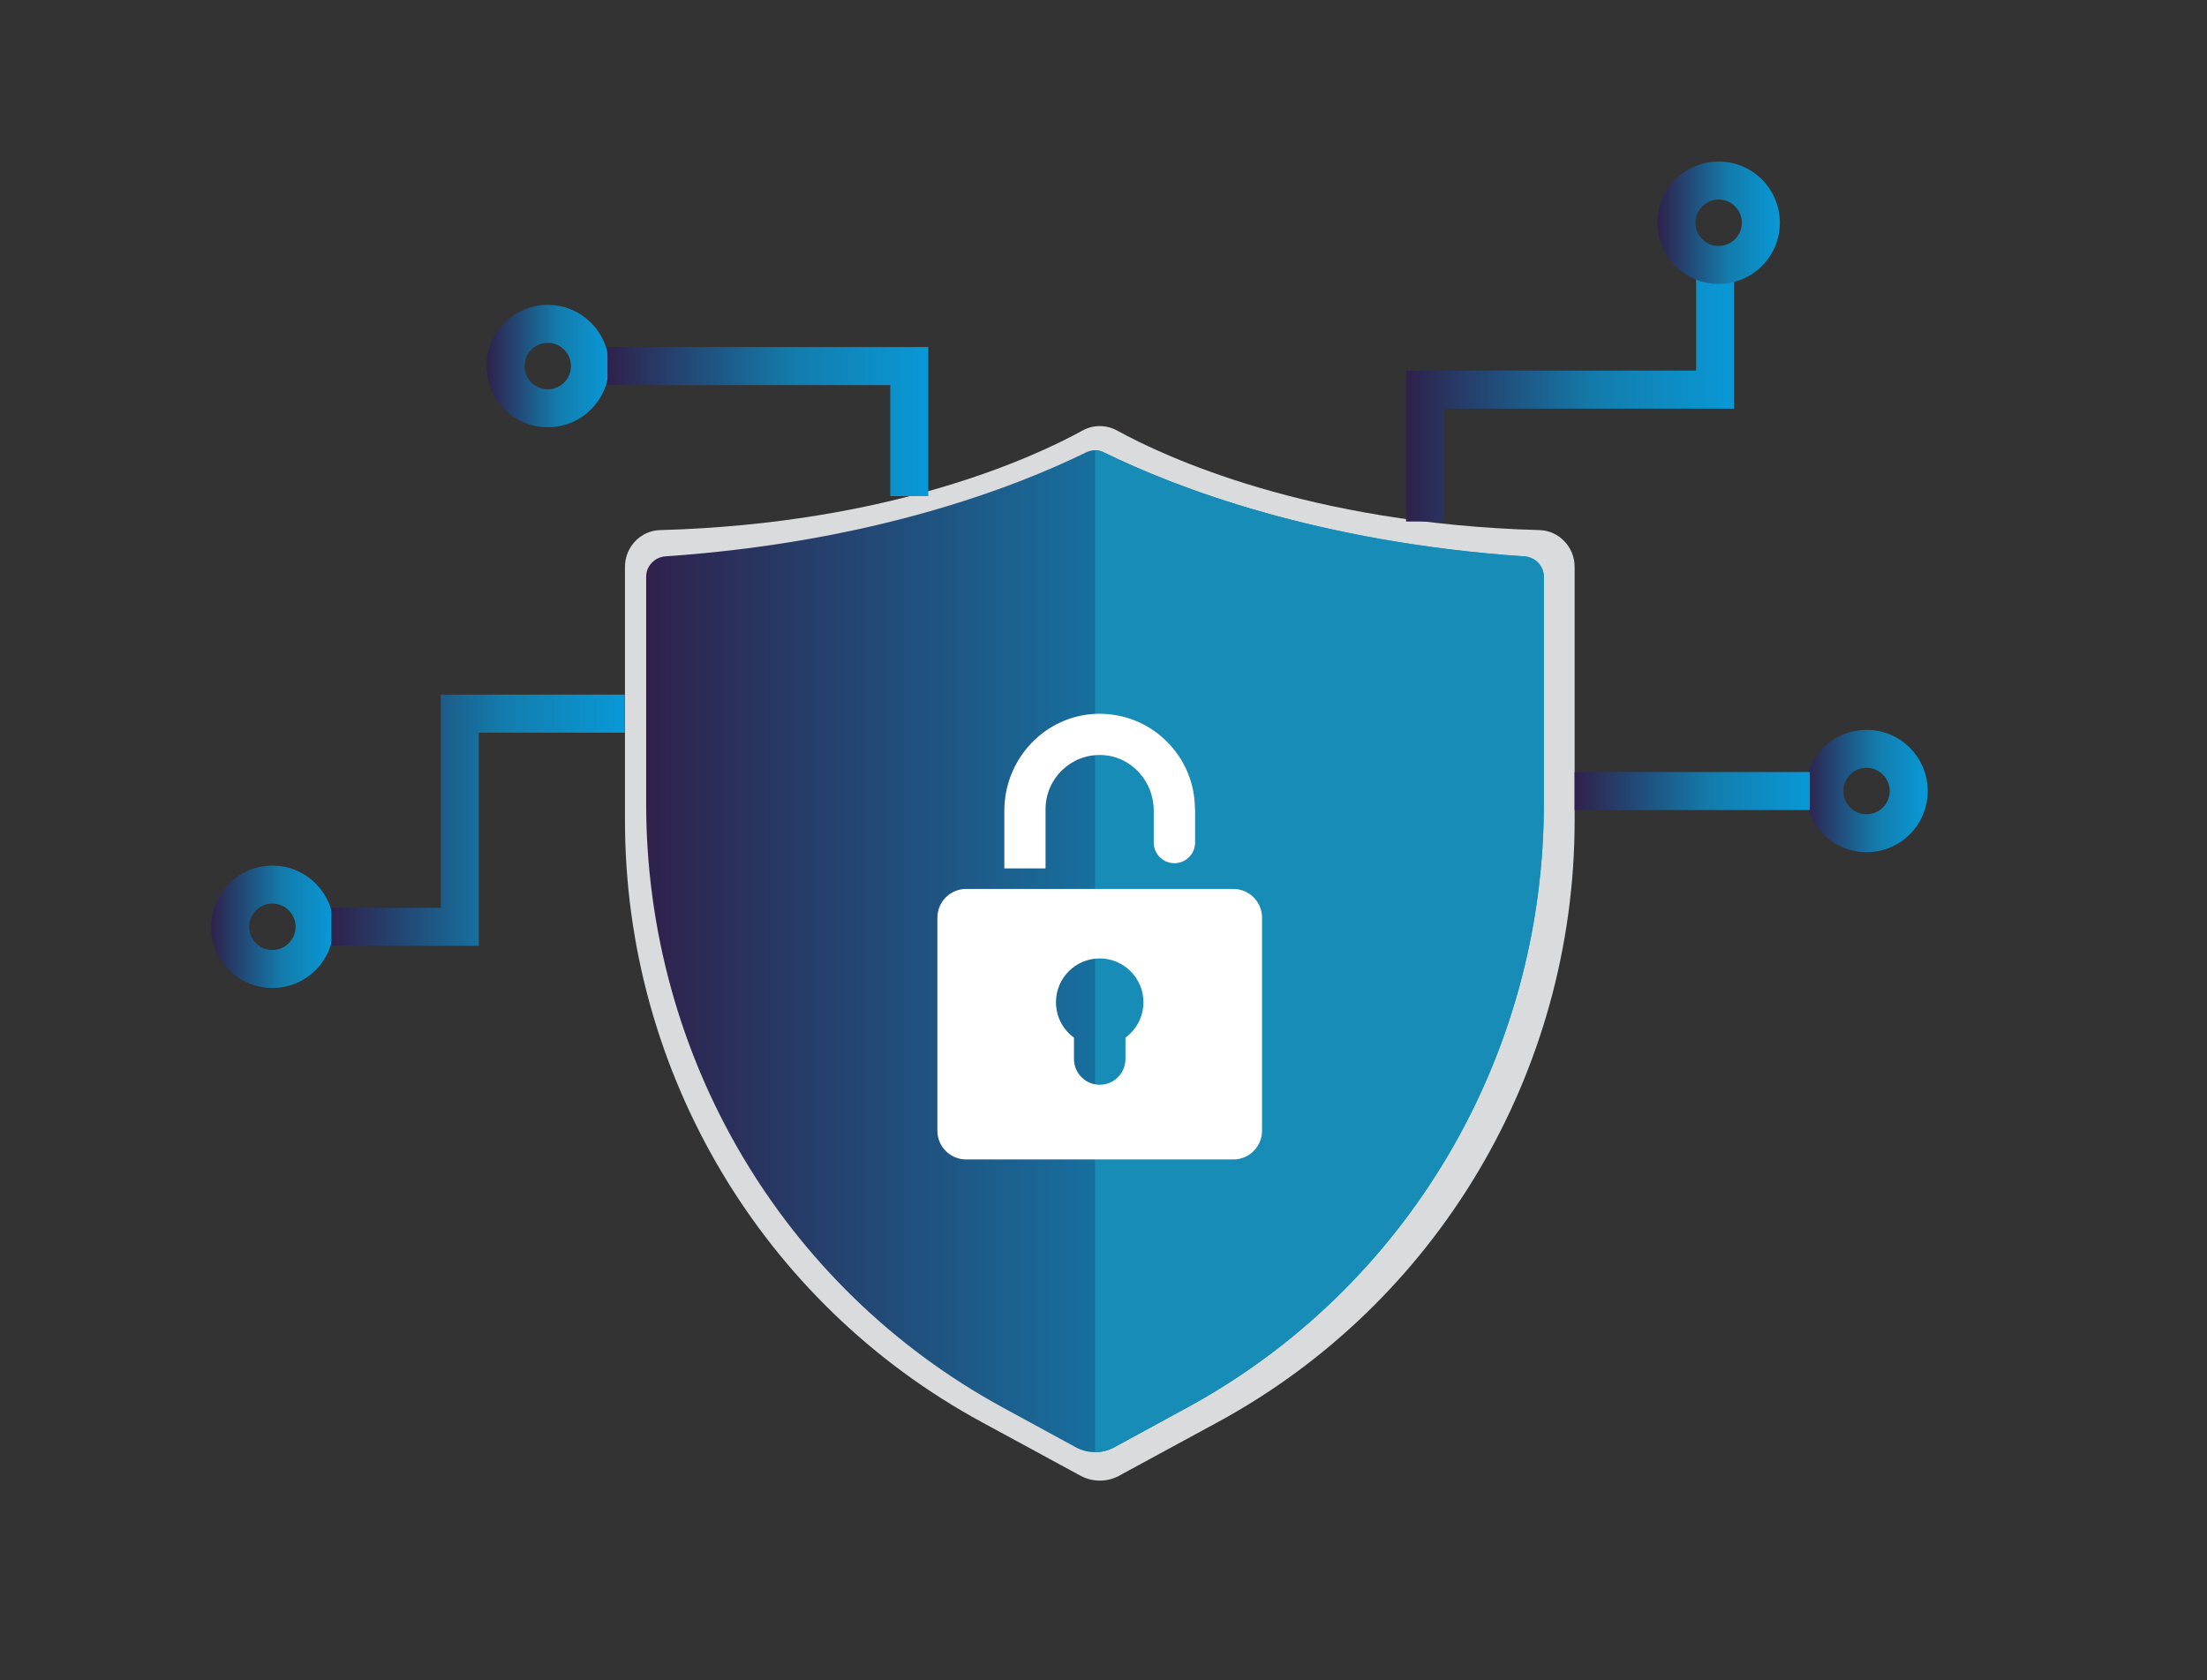
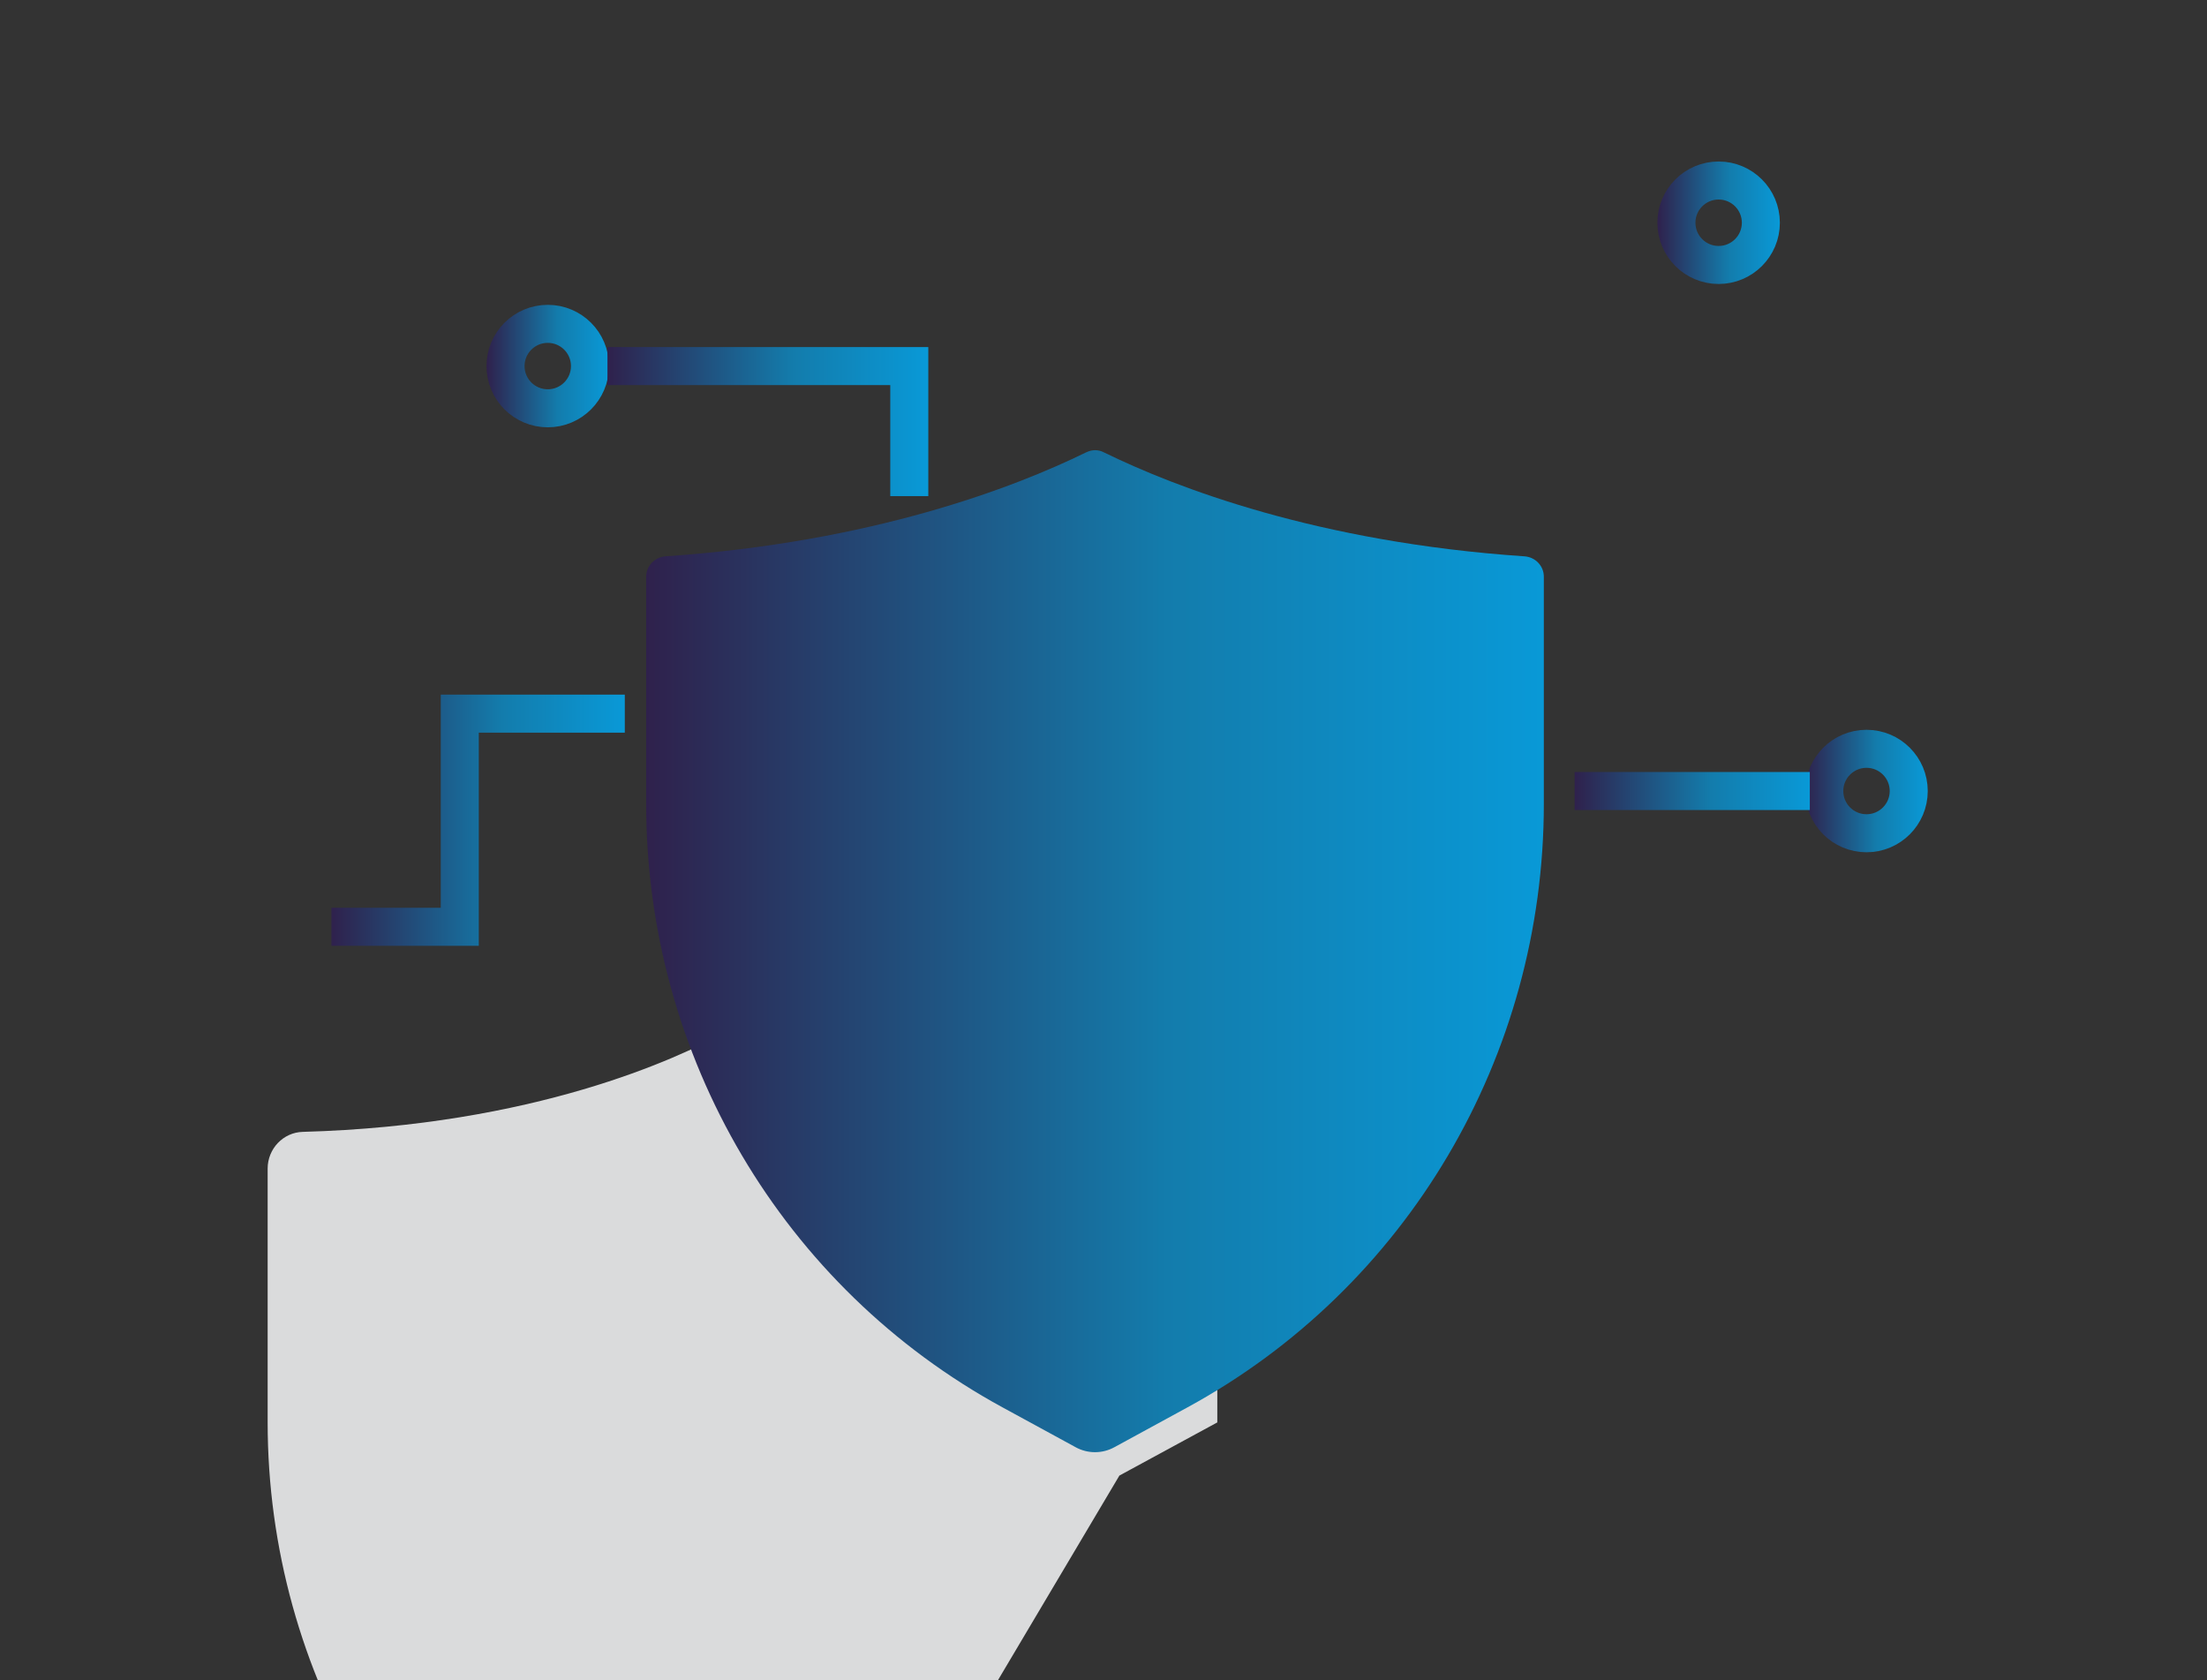
<svg xmlns="http://www.w3.org/2000/svg" xmlns:xlink="http://www.w3.org/1999/xlink" id="Camada_1" data-name="Camada 1" viewBox="0 0 131.19 99.88">
  <rect x="0" y="0" width="131.19" height="99.88" fill="#333333" stroke="none" />
  <defs>
    <style>
      .cls-1 {
        stroke: url(#Gradiente_sem_nome_18-3);
      }

      .cls-1, .cls-2, .cls-3, .cls-4, .cls-5, .cls-6, .cls-7, .cls-8 {
        fill: none;
        stroke-miterlimit: 10;
        stroke-width: 2.26px;
      }

      .cls-2 {
        stroke: url(#Gradiente_sem_nome_18-2);
      }

      .cls-3 {
        stroke: url(#Gradiente_sem_nome_18-5);
      }

      .cls-4 {
        stroke: url(#Gradiente_sem_nome_18-6);
      }

      .cls-5 {
        stroke: url(#Gradiente_sem_nome_18-4);
      }

      .cls-6 {
        stroke: url(#Gradiente_sem_nome_18-9);
      }

      .cls-7 {
        stroke: url(#Gradiente_sem_nome_18-8);
      }

      .cls-8 {
        stroke: url(#Gradiente_sem_nome_18-7);
      }

      .cls-9 {
        fill: url(#Gradiente_sem_nome_18);
      }

      .cls-10 {
        fill: #fff;
      }

      .cls-11 {
        fill: #dadbdc;
      }

      .cls-12 {
        fill: #168cb6;
      }
    </style>
    <linearGradient id="Gradiente_sem_nome_18" data-name="Gradiente sem nome 18" x1="38.41" y1="56.54" x2="91.77" y2="56.54" gradientUnits="userSpaceOnUse">
      <stop offset="0" stop-color="#2f214c" />
      <stop offset=".58" stop-color="#137cac" />
      <stop offset="1" stop-color="#0999d7" />
    </linearGradient>
    <linearGradient id="Gradiente_sem_nome_18-2" data-name="Gradiente sem nome 18" x1="83.58" y1="22.85" x2="103.08" y2="22.85" xlink:href="#Gradiente_sem_nome_18" />
    <linearGradient id="Gradiente_sem_nome_18-3" data-name="Gradiente sem nome 18" x1="98.53" y1="13.24" x2="105.8" y2="13.24" xlink:href="#Gradiente_sem_nome_18" />
    <linearGradient id="Gradiente_sem_nome_18-4" data-name="Gradiente sem nome 18" x1="107.31" y1="47.02" x2="114.58" y2="47.02" xlink:href="#Gradiente_sem_nome_18" />
    <linearGradient id="Gradiente_sem_nome_18-5" data-name="Gradiente sem nome 18" x1="28.93" y1="21.76" x2="36.2" y2="21.76" xlink:href="#Gradiente_sem_nome_18" />
    <linearGradient id="Gradiente_sem_nome_18-6" data-name="Gradiente sem nome 18" x1="12.55" y1="55.09" x2="19.83" y2="55.09" xlink:href="#Gradiente_sem_nome_18" />
    <linearGradient id="Gradiente_sem_nome_18-7" data-name="Gradiente sem nome 18" x1="93.6" y1="47.02" x2="107.58" y2="47.02" xlink:href="#Gradiente_sem_nome_18" />
    <linearGradient id="Gradiente_sem_nome_18-8" data-name="Gradiente sem nome 18" x1="36.11" y1="25.06" x2="55.18" y2="25.06" xlink:href="#Gradiente_sem_nome_18" />
    <linearGradient id="Gradiente_sem_nome_18-9" data-name="Gradiente sem nome 18" x1="19.7" y1="48.75" x2="37.14" y2="48.75" xlink:href="#Gradiente_sem_nome_18" />
  </defs>
  <g>
-     <path class="cls-11" d="M66.54,87.71l5.82-3.16c13.08-7.09,21.24-20.83,21.24-35.77v-15.09c0-1.17-.93-2.15-2.09-2.18-13.76-.38-22.3-4.37-25.11-5.92-.64-.35-1.42-.35-2.05,0-2.81,1.55-11.35,5.54-25.11,5.92-1.17.03-2.09,1.01-2.09,2.18v15.09c0,14.95,8.16,28.69,21.24,35.77l5.82,3.16c.73.4,1.61.4,2.34,0Z" />
+     <path class="cls-11" d="M66.54,87.71l5.82-3.16v-15.09c0-1.17-.93-2.15-2.09-2.18-13.76-.38-22.3-4.37-25.11-5.92-.64-.35-1.42-.35-2.05,0-2.81,1.55-11.35,5.54-25.11,5.92-1.17.03-2.09,1.01-2.09,2.18v15.09c0,14.95,8.16,28.69,21.24,35.77l5.82,3.16c.73.4,1.61.4,2.34,0Z" />
    <path class="cls-9" d="M91.77,34.28v13.49c0,15.02-8.12,28.77-21.19,35.89l-4.33,2.36c-.36.2-.76.3-1.16.3s-.8-.1-1.16-.3l-4.33-2.36c-13.07-7.12-21.19-20.86-21.19-35.89v-13.49c0-.64.51-1.16,1.14-1.21,12.3-.84,20.74-4.09,25.01-6.18.17-.08.35-.13.53-.13s.36.04.53.13c4.27,2.09,12.72,5.35,25.01,6.18.64.05,1.14.57,1.14,1.21Z" />
-     <path class="cls-12" d="M91.77,34.28v13.49c0,15.02-8.12,28.77-21.19,35.89l-4.33,2.36c-.36.2-.76.3-1.16.3V26.77c.18,0,.36.04.53.13,4.27,2.09,12.72,5.35,25.01,6.18.64.05,1.14.57,1.14,1.21Z" />
-     <path class="cls-10" d="M73.31,52.84h-15.88c-.95,0-1.71.77-1.71,1.71v12.66c0,.95.77,1.71,1.71,1.71h15.88c.95,0,1.71-.77,1.71-1.71v-12.66c0-.95-.77-1.71-1.71-1.71ZM66.9,61.68v1.27c0,.85-.69,1.53-1.53,1.53s-1.53-.69-1.53-1.53v-1.27c-.65-.47-1.07-1.24-1.07-2.11,0-1.44,1.17-2.6,2.6-2.6s2.6,1.17,2.6,2.6c0,.87-.42,1.63-1.07,2.11Z" />
-     <path class="cls-10" d="M71.04,48.09v1.99c0,.68-.55,1.23-1.23,1.23h0c-.68,0-1.23-.55-1.23-1.23v-1.91c0-1.74-1.35-3.23-3.09-3.29-1.83-.07-3.34,1.4-3.34,3.22v3.52h-2.45v-3.43c0-3.09,2.43-5.68,5.52-5.76,1.62-.04,3.1.6,4.15,1.66,1.03,1.03,1.66,2.44,1.66,4.01Z" />
  </g>
-   <polyline class="cls-2" points="84.71 31 84.71 23.16 101.95 23.16 101.95 14.71" />
  <circle class="cls-1" cx="102.16" cy="13.24" r="2.51" />
  <circle class="cls-5" cx="110.95" cy="47.02" r="2.51" />
  <circle class="cls-3" cx="32.56" cy="21.76" r="2.51" />
-   <circle class="cls-4" cx="16.19" cy="55.09" r="2.51" />
  <line class="cls-8" x1="93.6" y1="47.02" x2="107.58" y2="47.02" />
  <polyline class="cls-7" points="54.05 29.49 54.05 21.76 36.11 21.76" />
  <polyline class="cls-6" points="37.14 42.42 27.33 42.42 27.33 55.09 19.7 55.09" />
</svg>